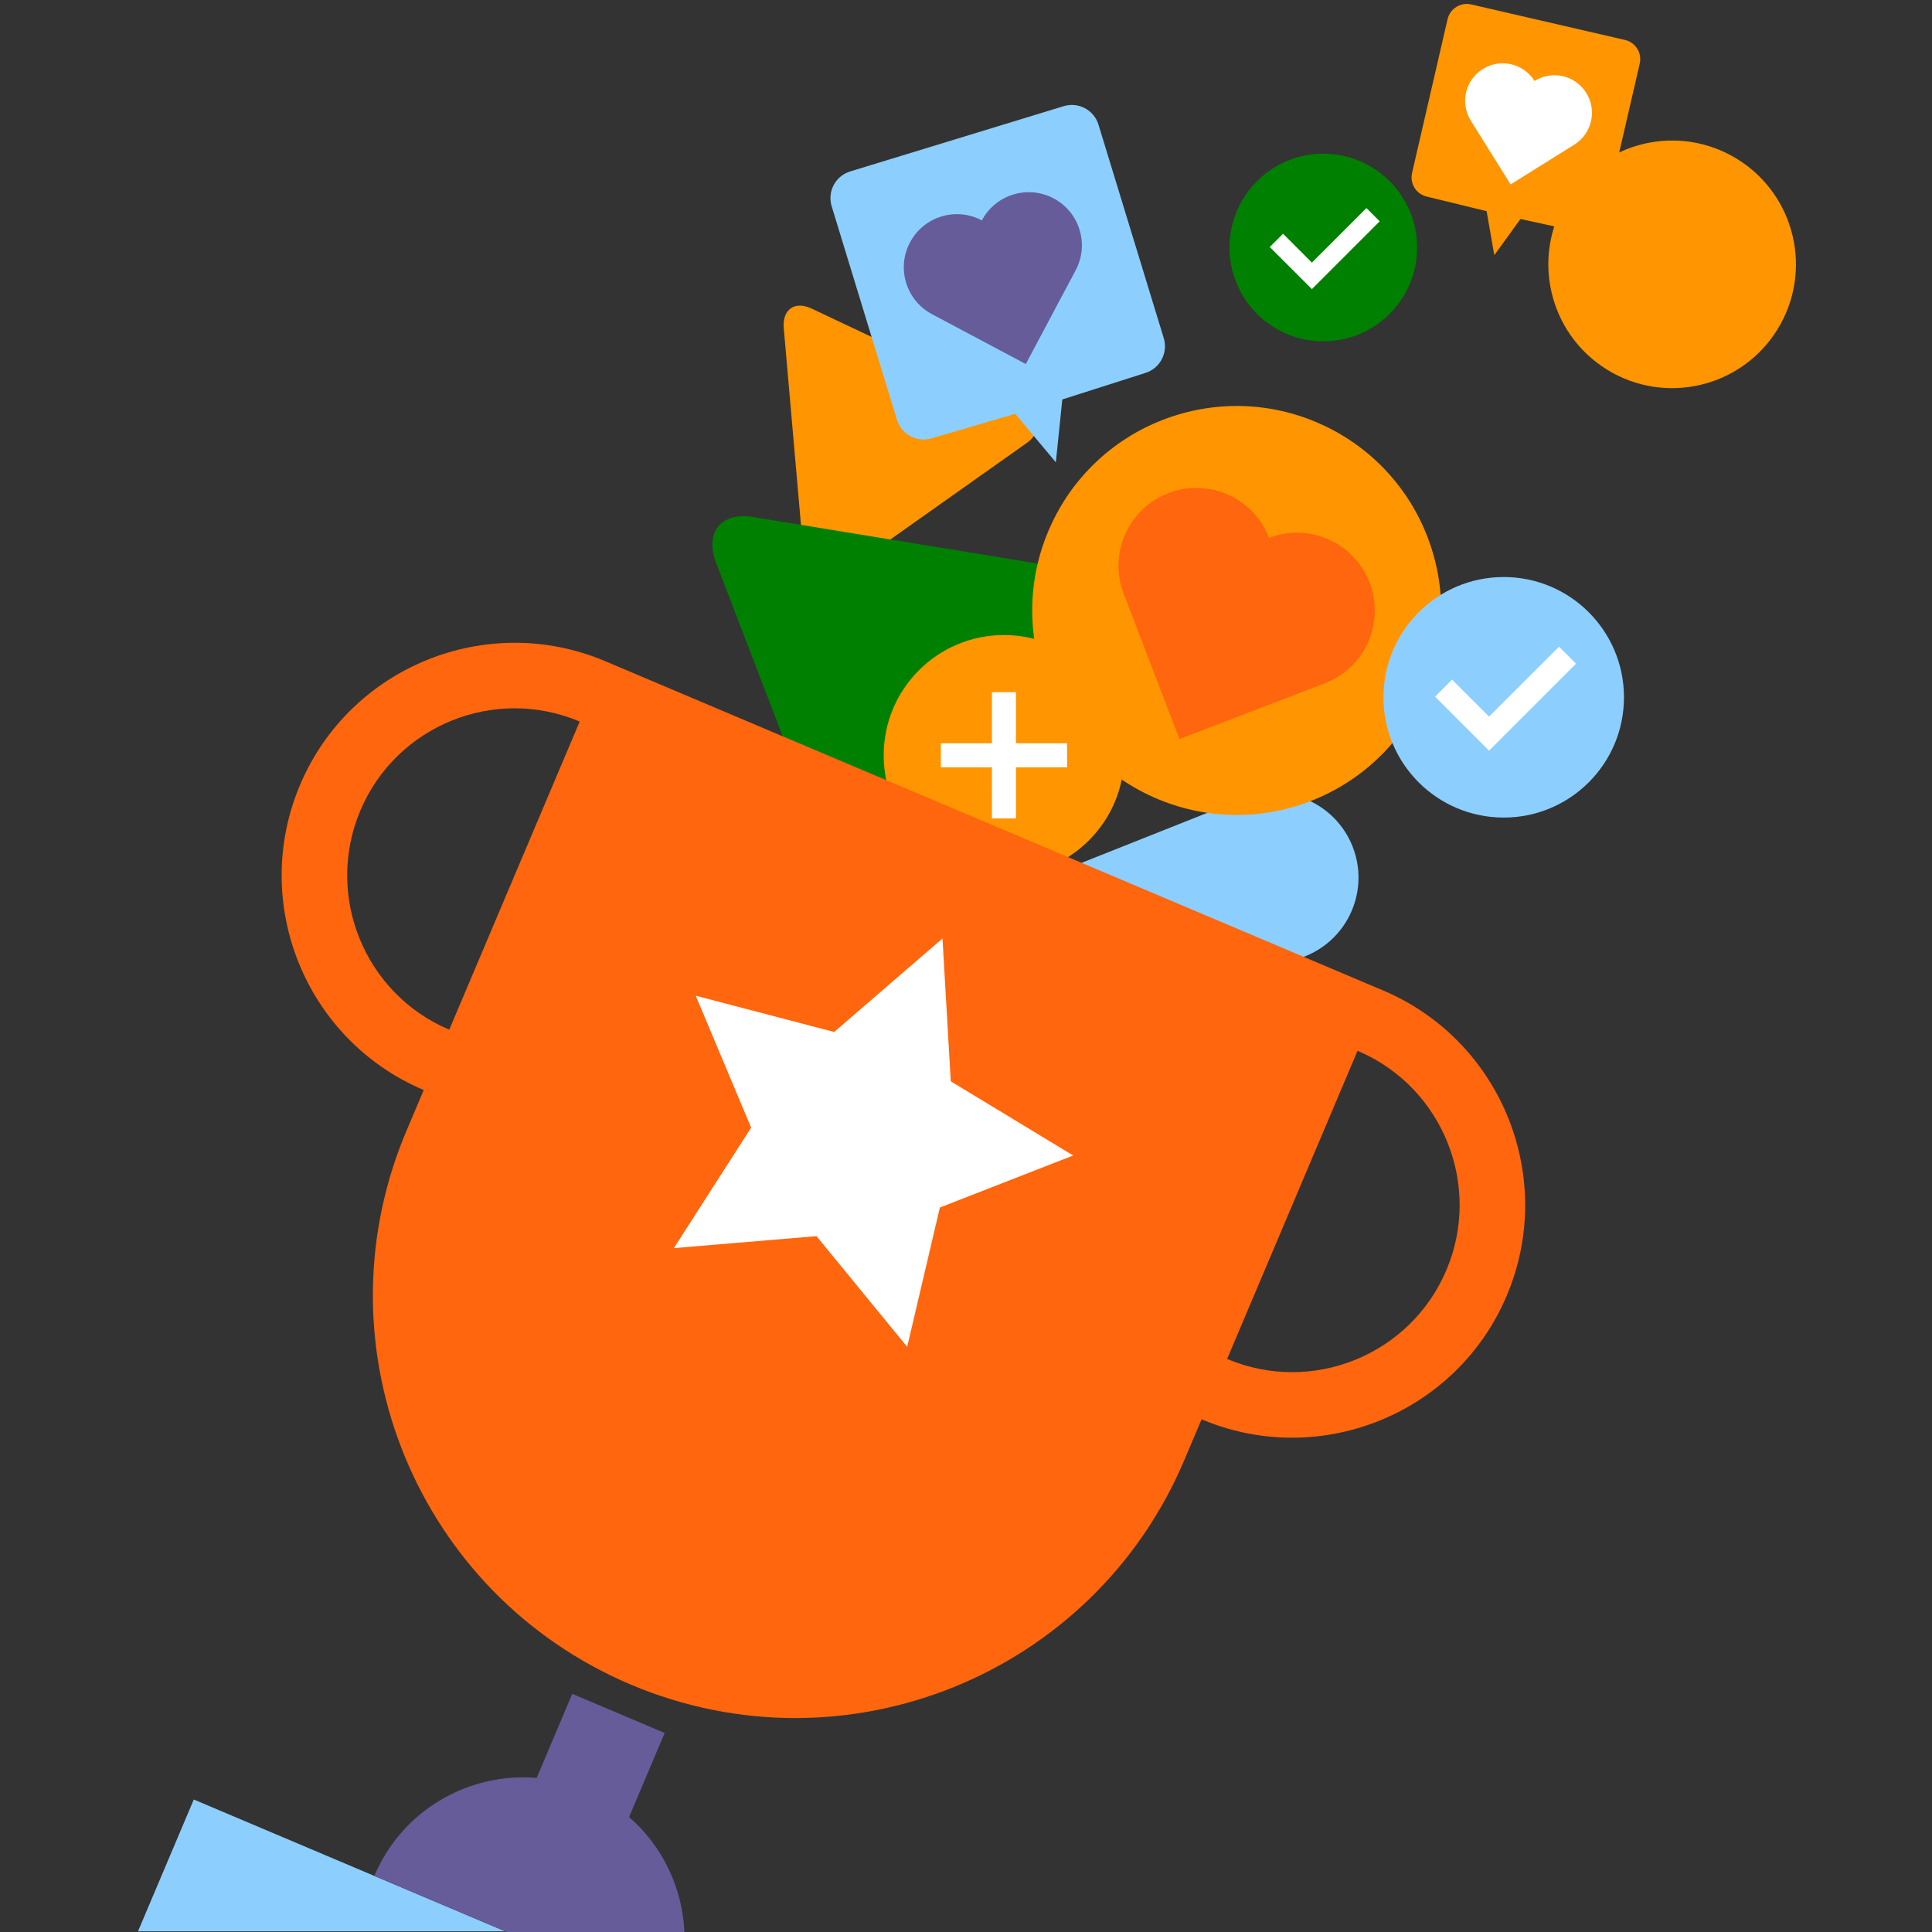
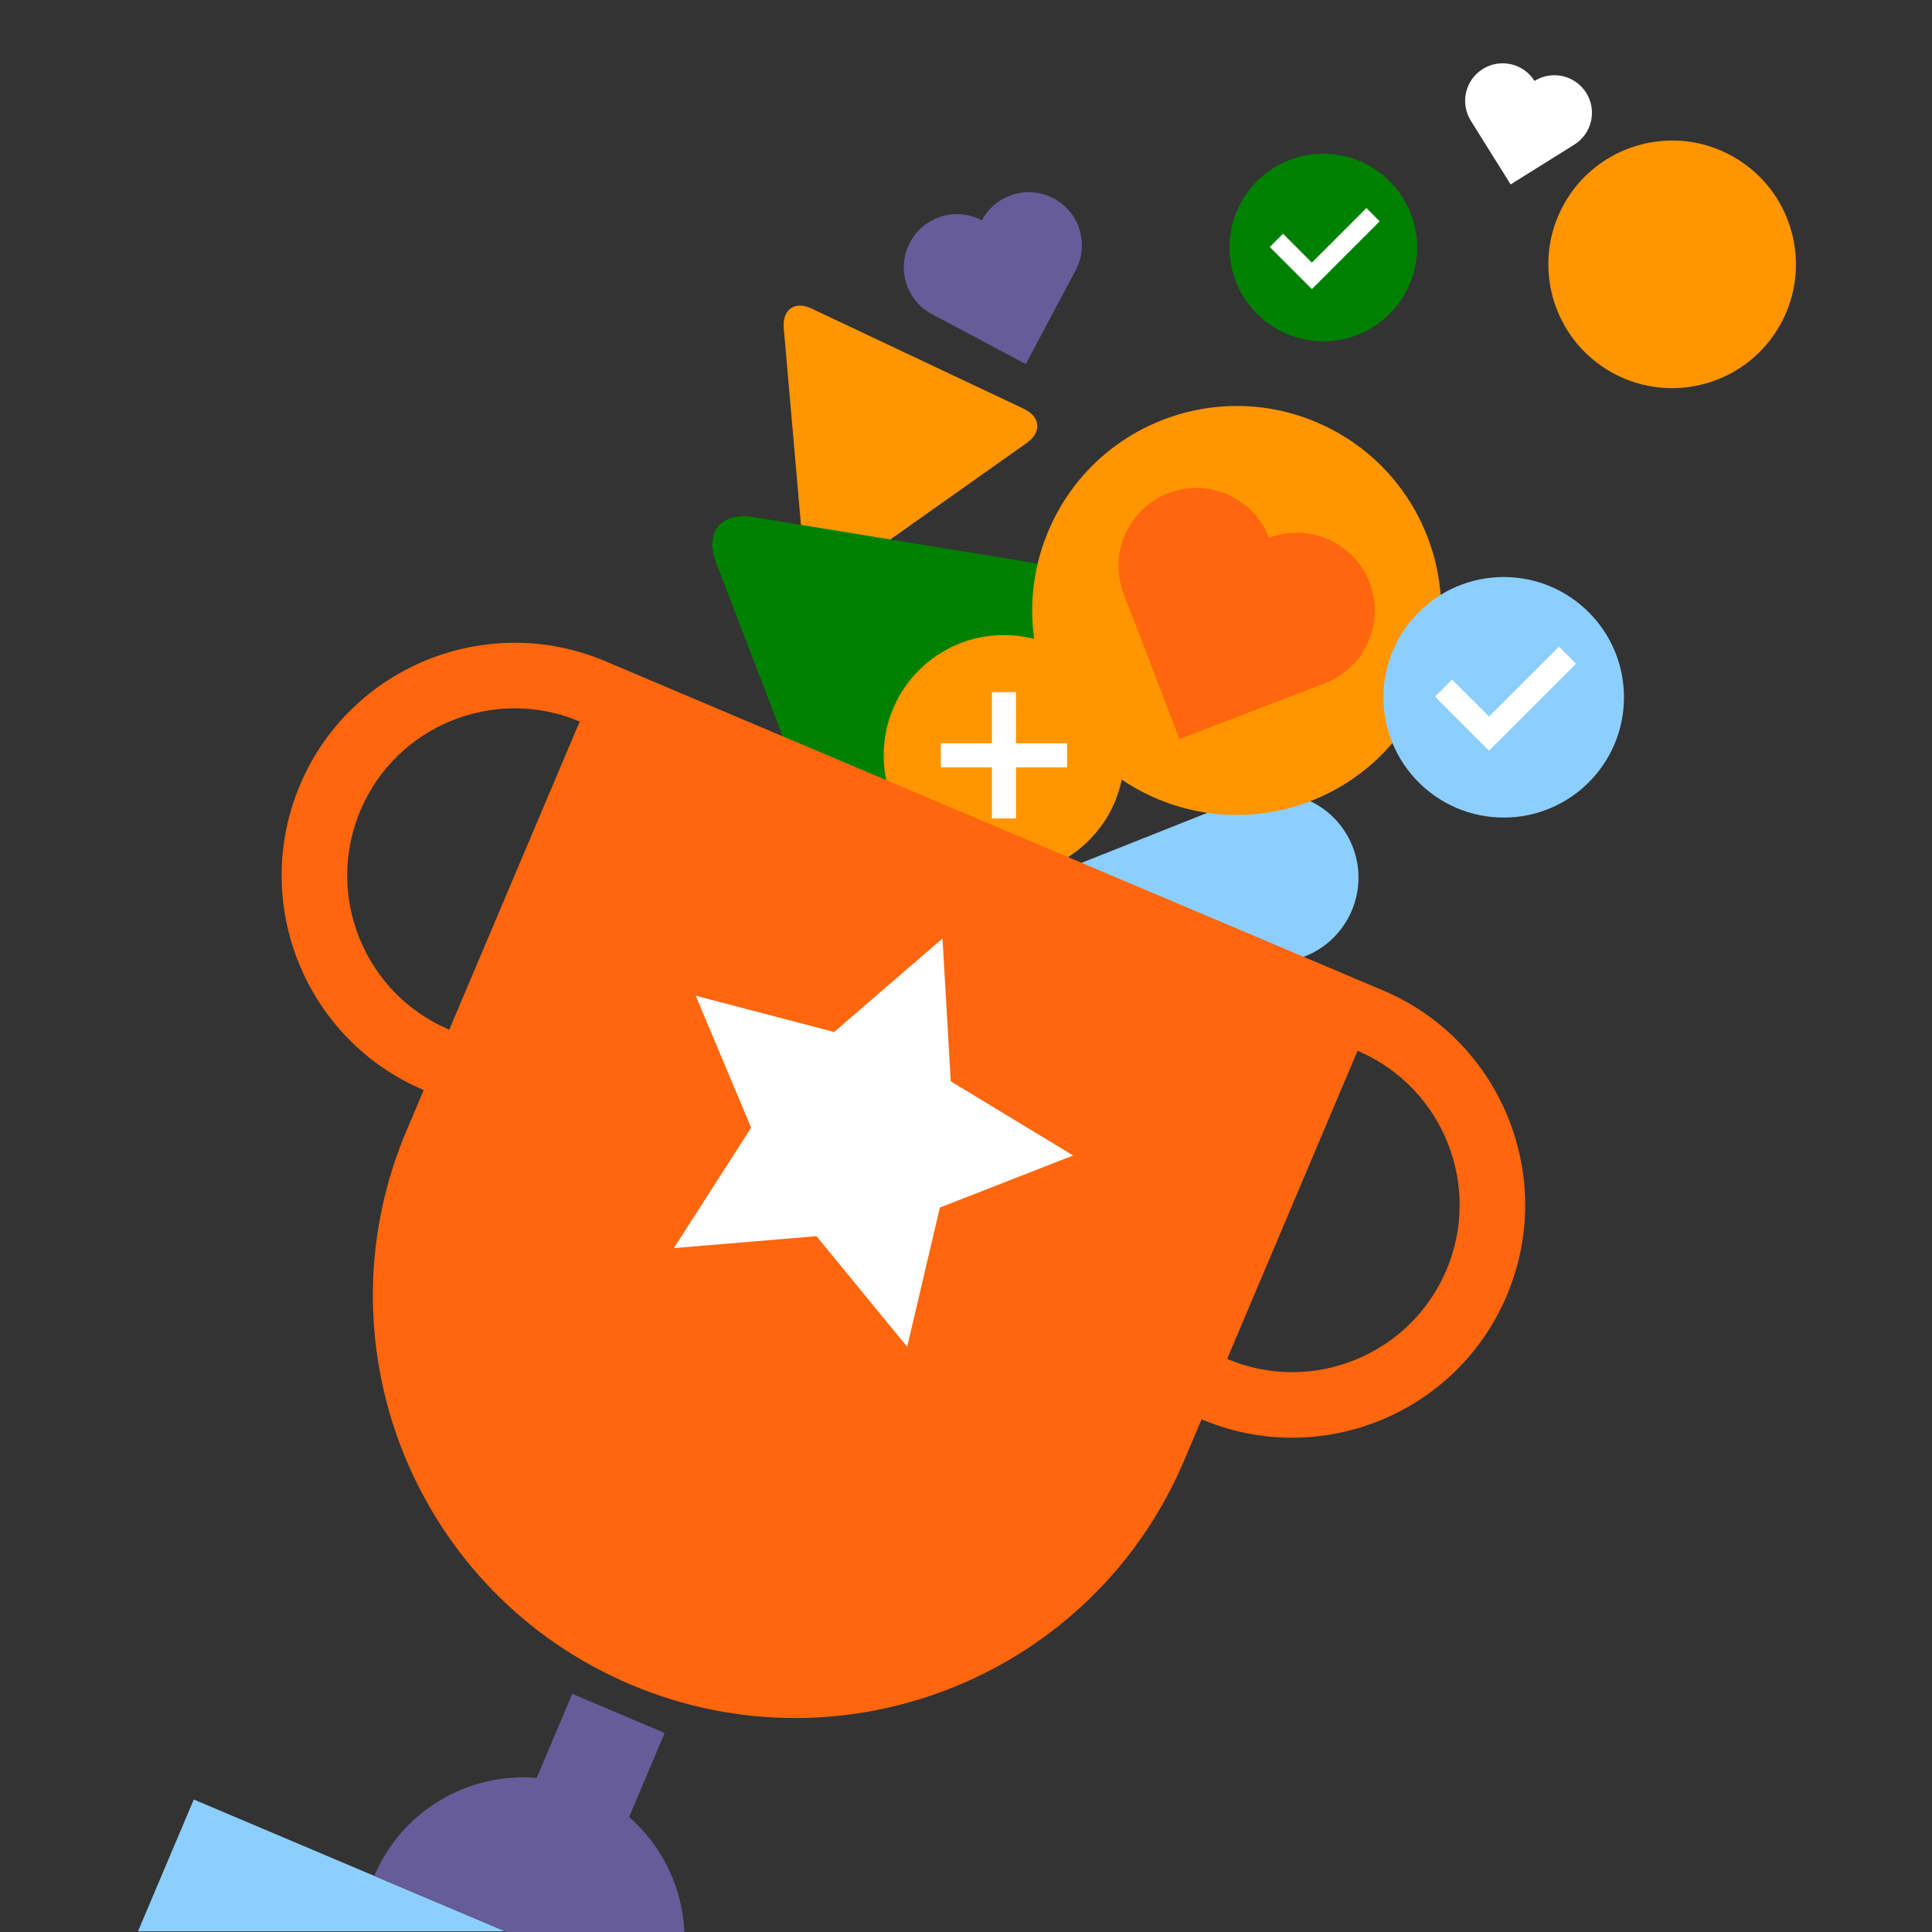
<svg xmlns="http://www.w3.org/2000/svg" width="504" height="504" viewBox="0 0 504 504" fill="none">
  <rect x="0" y="0" width="504" height="504" fill="#333333" stroke="none" />
  <path fill-rule="evenodd" clip-rule="evenodd" d="M283.053 224.729C271.711 229.238 266.172 242.088 270.679 253.43C275.19 264.771 288.038 270.31 299.38 265.801L340.452 249.474C351.794 244.965 357.333 232.115 352.826 220.774C348.315 209.432 335.467 203.893 324.125 208.402L283.053 224.729Z" fill="#8CCFFF" />
  <path fill-rule="evenodd" clip-rule="evenodd" d="M267.827 115.57C271.824 112.741 271.472 108.717 267.045 106.625L211.726 80.498C207.301 78.406 204.031 80.721 204.461 85.637L209.839 147.104C210.269 152.025 213.891 153.734 217.886 150.908L267.827 115.57Z" fill="#FF9500" />
  <path fill-rule="evenodd" clip-rule="evenodd" d="M306.064 166.335C311.344 159.748 308.848 153.245 300.516 151.883L196.417 134.871C188.089 133.507 183.77 138.897 186.819 146.84L224.943 246.157C227.995 254.108 234.81 255.219 240.087 248.637L306.064 166.335Z" fill="#008000" />
  <path fill-rule="evenodd" clip-rule="evenodd" d="M293.274 197.039C293.274 214.367 279.227 228.412 261.901 228.412C244.575 228.412 230.528 214.367 230.528 197.039C230.528 179.712 244.575 165.666 261.901 165.666C279.227 165.666 293.274 179.712 293.274 197.039Z" fill="#FF9500" />
  <path fill-rule="evenodd" clip-rule="evenodd" d="M265.038 180.568L265.037 193.9L278.372 193.901V200.176L265.037 200.175L265.038 213.51H258.764L258.762 200.175L245.43 200.176V193.901L258.762 193.9L258.764 180.568H265.038Z" fill="white" />
  <path fill-rule="evenodd" clip-rule="evenodd" d="M50.554 469.439L131.78 503.821H36L50.554 469.439Z" fill="#8CCFFF" />
  <path fill-rule="evenodd" clip-rule="evenodd" d="M149.283 441.876L173.392 452.082L164.111 474.011C172.864 481.628 178.046 492.542 178.542 504H132.2L97.645 489.373C104.934 472.155 122.329 462.305 140 463.805L149.283 441.876Z" fill="#665C99" />
  <path fill-rule="evenodd" clip-rule="evenodd" d="M308.933 380.934C285.213 436.966 220.562 463.163 164.527 439.446C109.053 415.964 82.823 352.362 105.318 296.724L106.015 295.041L110.537 284.356C79.693 271.302 65.221 235.586 78.278 204.744C91.333 173.901 127.049 159.431 157.89 172.485L151.226 188.229C129.066 178.848 103.402 189.246 94.021 211.408C84.642 233.569 95.039 259.232 117.201 268.611L157.891 172.485L360.809 258.378L361.728 258.777C391.938 272.147 405.993 307.457 393.067 337.993C380.143 368.526 345.01 383.013 314.382 370.633L313.455 370.249L308.933 380.934ZM354.144 274.124L320.119 354.506C342.281 363.887 367.943 353.488 377.324 331.326C386.611 309.388 376.512 284.016 354.805 274.41L354.144 274.124Z" fill="#FF660D" />
  <path fill-rule="evenodd" clip-rule="evenodd" d="M245.866 244.822L248.031 282.089L279.957 301.433L245.185 315.009L236.653 351.351L212.997 322.474L175.795 325.592L195.95 294.169L181.49 259.753L217.603 269.211L245.866 244.822Z" fill="white" />
  <path fill-rule="evenodd" clip-rule="evenodd" d="M371.347 180.946C359.366 207.857 327.839 219.957 300.931 207.977C274.023 195.996 261.919 164.471 273.901 137.56C285.881 110.652 317.409 98.55 344.317 110.53C371.225 122.51 383.328 154.038 371.347 180.946Z" fill="#FF9500" />
  <path fill-rule="evenodd" clip-rule="evenodd" d="M357.287 152.007C353.268 141.536 341.522 136.306 331.051 140.325C327.032 129.854 315.286 124.625 304.815 128.644C294.344 132.664 289.114 144.409 293.134 154.88L307.689 192.798L345.606 178.243C356.077 174.223 361.307 162.478 357.287 152.007Z" fill="#FF660D" />
-   <path fill-rule="evenodd" clip-rule="evenodd" d="M423.901 10.417C426.669 11.056 428.396 13.819 427.757 16.587L418.497 56.694C417.858 59.463 415.095 61.189 412.326 60.55L396.644 57.129L389.814 66.574L387.815 55.091L372.22 51.291C369.451 50.651 367.725 47.889 368.364 45.12L377.623 5.013C378.263 2.245 381.025 0.518 383.794 1.157L423.901 10.417Z" fill="#FF9500" />
  <path fill-rule="evenodd" clip-rule="evenodd" d="M413.806 24.232C410.939 19.644 404.896 18.249 400.308 21.116C397.441 16.528 391.399 15.133 386.811 18C382.223 20.867 380.827 26.91 383.694 31.497L394.076 48.111L410.69 37.73C415.278 34.863 416.673 28.82 413.806 24.232Z" fill="white" />
-   <path fill-rule="evenodd" clip-rule="evenodd" d="M277.475 27.697C281.319 26.521 285.388 28.685 286.564 32.529L303.588 88.213C304.763 92.057 302.6 96.126 298.756 97.302L277.123 104.204L275.436 120.605L264.865 107.951L243.071 114.326C239.227 115.501 235.158 113.338 233.983 109.494L216.958 53.809C215.783 49.965 217.947 45.896 221.791 44.721L277.475 27.697Z" fill="#8CCFFF" />
  <path fill-rule="evenodd" clip-rule="evenodd" d="M274.88 51.762C268.123 48.169 259.733 50.734 256.14 57.491C249.382 53.898 240.992 56.463 237.399 63.221C233.806 69.978 236.371 78.368 243.129 81.961L267.599 94.972L280.609 70.502C284.202 63.745 281.637 55.355 274.88 51.762Z" fill="#665C99" />
  <path fill-rule="evenodd" clip-rule="evenodd" d="M463.668 85.963C454.276 101.127 434.371 105.808 419.207 96.417C404.044 87.026 399.363 67.12 408.754 51.957C418.143 36.794 438.051 32.112 453.214 41.503C468.377 50.895 473.059 70.8 463.668 85.963Z" fill="#FF9500" />
  <path fill-rule="evenodd" clip-rule="evenodd" d="M435.971 53.033C436.636 51.961 437.573 51.413 438.783 51.395L447.81 50.515C448.438 50.428 449.016 50.544 449.535 50.866C450.295 51.337 450.859 51.975 451.226 52.776C451.593 53.579 451.583 54.291 451.198 54.913L430.282 88.686C429.875 89.345 429.216 89.655 428.304 89.617C427.393 89.58 426.485 89.282 425.585 88.725C424.65 88.145 423.971 87.462 423.551 86.675C423.127 85.884 423.119 85.163 423.527 84.504L440.71 56.758L438.017 57.391C437.478 57.488 436.965 57.386 436.48 57.086C435.858 56.701 435.509 56.101 435.436 55.29C435.363 54.479 435.544 53.727 435.971 53.033Z" fill="#FF9500" />
  <path fill-rule="evenodd" clip-rule="evenodd" d="M369.684 64.568C369.684 78.084 358.727 89.039 345.213 89.039C331.698 89.039 320.742 78.084 320.742 64.568C320.742 51.053 331.698 40.097 345.213 40.097C358.727 40.097 369.684 51.053 369.684 64.568Z" fill="#008000" />
  <path fill-rule="evenodd" clip-rule="evenodd" d="M356.458 54.273L359.919 57.733L342.232 75.42L331.247 64.438L334.707 60.977L342.231 68.499L356.458 54.273Z" fill="white" />
  <path fill-rule="evenodd" clip-rule="evenodd" d="M423.645 181.903C423.645 199.231 409.599 213.276 392.272 213.276C374.946 213.276 360.899 199.231 360.899 181.903C360.899 164.577 374.946 150.53 392.272 150.53C409.599 150.53 423.645 164.577 423.645 181.903Z" fill="#8CCFFF" />
  <path fill-rule="evenodd" clip-rule="evenodd" d="M406.69 168.704L411.126 173.141L388.451 195.816L374.368 181.737L378.804 177.3L388.45 186.943L406.69 168.704Z" fill="white" />
</svg>